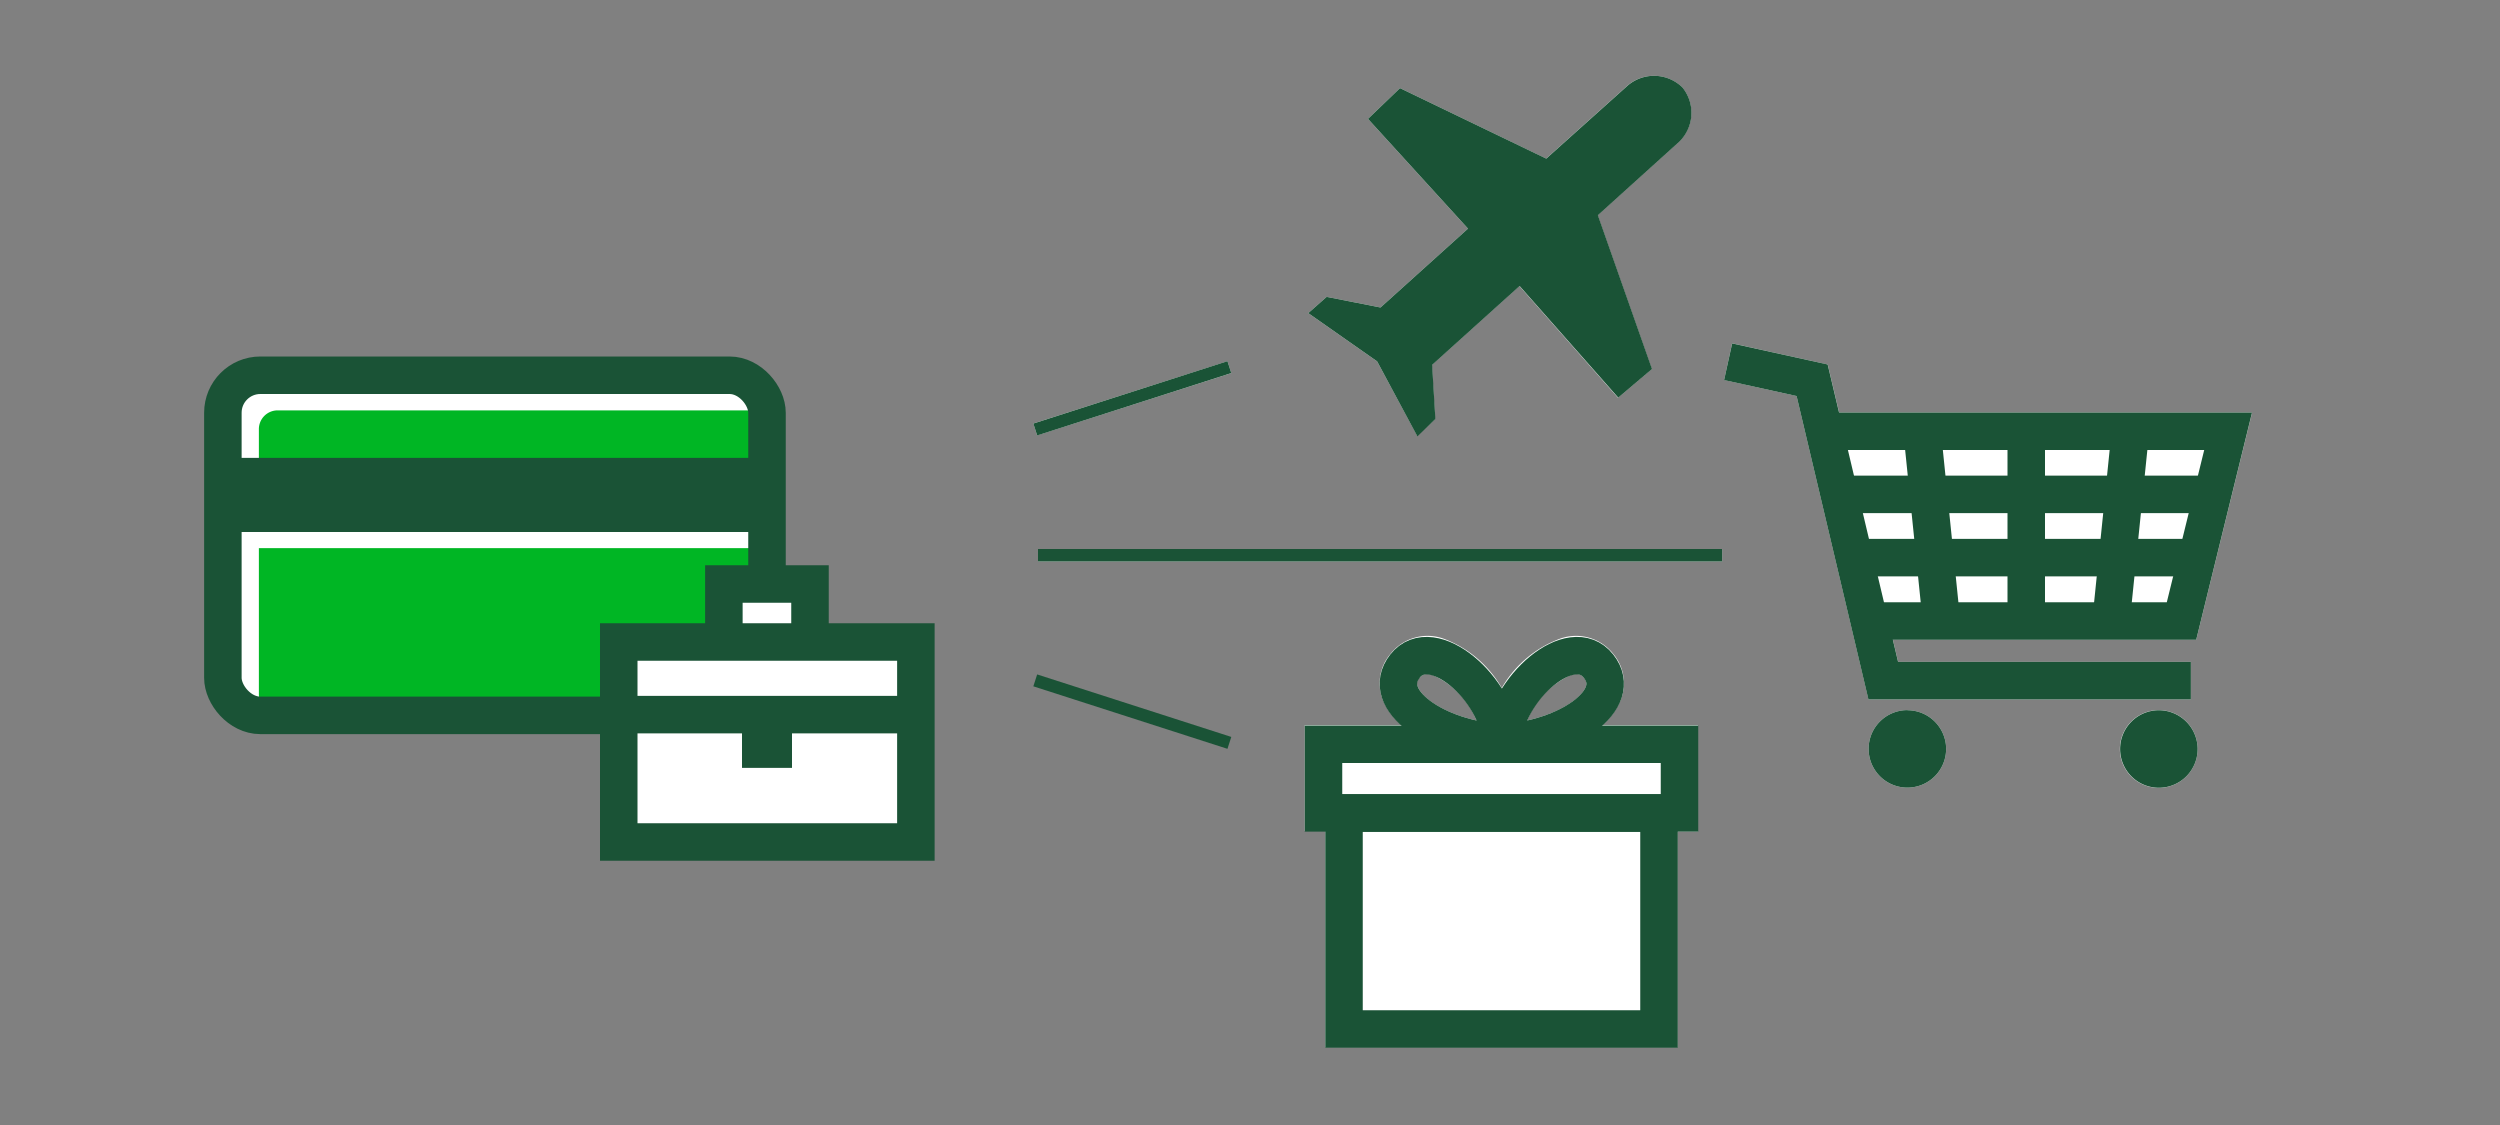
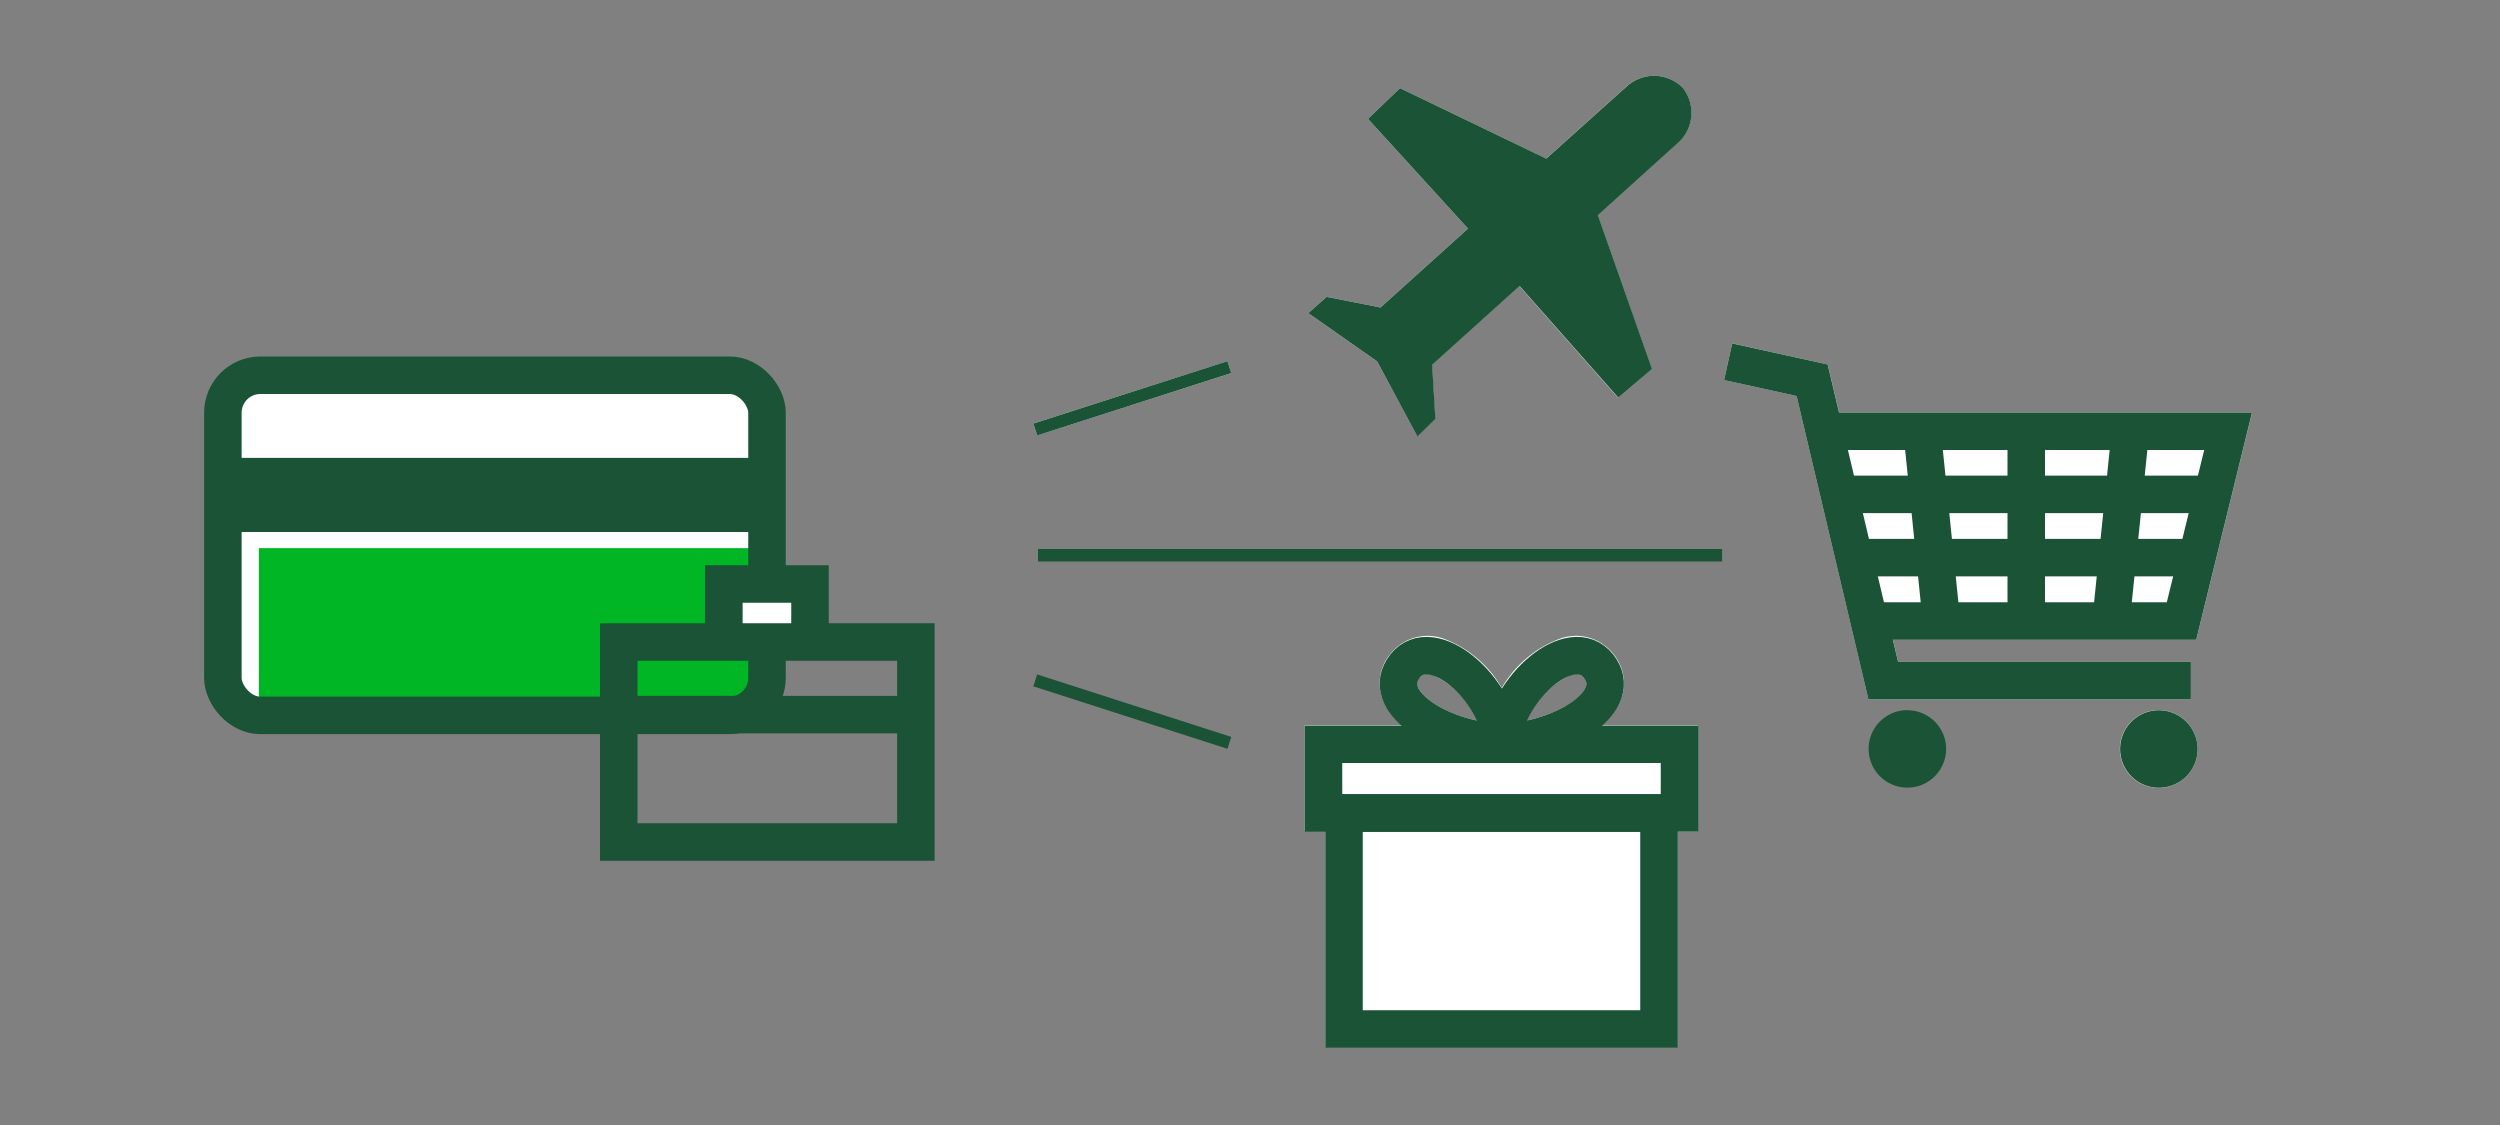
<svg xmlns="http://www.w3.org/2000/svg" viewBox="0 0 200 90">
  <rect x="0" y="0" width="200" height="90" fill="#808080" stroke="none" />
  <title>selectABusinessCreditCard_smp_200x90</title>
  <g id="FLT_ART_WORKS" data-name="FLT ART WORKS">
    <polygon points="82.67 33.88 98.2 28.9 98.5 29.85 82.97 34.83 82.67 33.88" style="fill:#fff" />
-     <rect x="83.04" y="43.92" width="54.73" height="1" style="fill:#fff" />
    <path d="M128.18,58a5.48,5.48,0,0,0,1.39-1.8,3.64,3.64,0,0,0-.5-3.88,3.8,3.8,0,0,0-4.26-1.23,9,9,0,0,0-4.67,3.94,9,9,0,0,0-4.66-3.94,3.78,3.78,0,0,0-4.25,1.23,3.6,3.6,0,0,0-.51,3.88,5.22,5.22,0,0,0,1.39,1.8h-7.73v8.48H106v17.3h28.2V66.52h1.64V58Zm-2.5-4a1.63,1.63,0,0,1,.45-.08.7.7,0,0,1,.58.3.67.67,0,0,1,.13.78c-.45,1-2.29,2.11-4.67,2.64A6.8,6.8,0,0,1,125.68,54Zm-12.1.22a.69.69,0,0,1,.58-.3,1.78,1.78,0,0,1,.45.08,6.83,6.83,0,0,1,3.51,3.64c-2.38-.53-4.22-1.65-4.67-2.64a.65.65,0,0,1,.13-.82Z" style="fill:#fff" />
    <path d="M113.37,34.85l1.44-1.33-.26-4.33,7-6.31,7.89,8.94,2.7-2.3-4.33-12.3,6.51-5.88A3.22,3.22,0,0,0,134.59,7a3.24,3.24,0,0,0-4.39-.15l-6.51,5.84L112,7.05l-2.56,2.46,8,8.78-7,6.31-4.31-.85-1.47,1.3,5.51,3.86Z" style="fill:#fff" />
-     <path d="M152.6,56.81a3.1,3.1,0,1,0,3.09,3.11h0a3.1,3.1,0,0,0-3.08-3.1Z" style="fill:#fff" />
    <path d="M172.67,56.81a3.11,3.11,0,1,0,.06,0Z" style="fill:#fff" />
    <polygon points="175.7 51.17 151.43 51.17 151.85 52.95 175.27 52.95 175.27 55.95 149.48 55.95 143.73 31.68 137.93 30.4 138.57 27.47 146.22 29.16 147.13 33 180.17 33 175.7 51.17" style="fill:#fff" />
    <line x1="98.35" y1="29.37" x2="82.82" y2="34.36" style="fill:none;stroke:#1a5336;stroke-miterlimit:10" />
    <line x1="98.35" y1="59.43" x2="82.82" y2="54.43" style="fill:none;stroke:#1a5336;stroke-miterlimit:10" />
    <line x1="83.04" y1="44.42" x2="137.77" y2="44.42" style="fill:none;stroke:#1a5336;stroke-miterlimit:10" />
    <rect x="107.52" y="65.05" width="25.2" height="17.27" style="fill:none;stroke:#1a5336;stroke-miterlimit:10;stroke-width:3px" />
    <rect x="105.88" y="59.54" width="28.48" height="5.49" style="fill:none;stroke:#1a5336;stroke-miterlimit:10;stroke-width:3px" />
    <path d="M120.17,59.43c5.14-.29,9.86-3.41,7.71-6.14S120.52,55,120.17,59.43Z" style="fill:none;stroke:#1a5336;stroke-miterlimit:10;stroke-width:3px" />
    <path d="M120.12,59.43c-5.14-.29-9.86-3.41-7.72-6.14S119.81,55,120.12,59.43Z" style="fill:none;stroke:#1a5336;stroke-miterlimit:10;stroke-width:3px" />
    <path d="M134.6,7a3.24,3.24,0,0,0-4.39-.15l-6.51,5.84L112,7.05l-2.56,2.46,8,8.78-7,6.31-4.31-.85-1.47,1.3,5.51,3.86,3.22,6,1.44-1.39-.26-4.33,7-6.31,7.89,8.93,2.7-2.29-4.33-12.3,6.51-5.88A3.23,3.23,0,0,0,134.6,7Z" style="fill:#1a5336" />
    <path d="M175.81,59.91a3.1,3.1,0,1,1-3.11-3.09h0A3.11,3.11,0,0,1,175.81,59.91Zm-23.21-3.1a3.1,3.1,0,1,0,3.09,3.11h0a3.1,3.1,0,0,0-3.08-3.1Z" style="fill:#1a5336" />
    <polyline points="138.25 28.94 144.97 30.42 150.66 54.45 175.27 54.45" style="fill:none;stroke:#1a5336;stroke-miterlimit:10;stroke-width:3px" />
    <polyline points="145.89 34.5 178.25 34.5 174.52 49.68 149.68 49.68" style="fill:none;stroke:#1a5336;stroke-miterlimit:10;stroke-width:3px" />
    <line x1="147.44" y1="39.55" x2="176.7" y2="39.55" style="fill:none;stroke:#1a5336;stroke-miterlimit:10;stroke-width:3px" />
    <line x1="147.44" y1="44.61" x2="176.7" y2="44.61" style="fill:none;stroke:#1a5336;stroke-miterlimit:10;stroke-width:3px" />
    <line x1="162.1" y1="34.44" x2="162.1" y2="49.51" style="fill:none;stroke:#1a5336;stroke-miterlimit:10;stroke-width:3px" />
    <line x1="170.44" y1="34.44" x2="168.9" y2="49.51" style="fill:none;stroke:#1a5336;stroke-miterlimit:10;stroke-width:3px" />
    <line x1="153.76" y1="34.44" x2="155.3" y2="49.51" style="fill:none;stroke:#1a5336;stroke-miterlimit:10;stroke-width:3px" />
    <rect x="17.83" y="30.02" width="43.53" height="27.21" rx="3" style="fill:#fff" />
-     <path d="M61.24,37.91V34.33a1.5,1.5,0,0,0-1.5-1.5H22.21a1.5,1.5,0,0,0-1.5,1.5v3.58Z" style="fill:#00b624" />
    <path d="M20.71,43.85V55.53a1.5,1.5,0,0,0,1.5,1.5H59.74a1.5,1.5,0,0,0,1.5-1.5V43.85Z" style="fill:#00b624" />
    <rect x="17.83" y="30.02" width="43.53" height="27.21" rx="3" style="fill:none;stroke:#1a5336;stroke-linecap:square;stroke-miterlimit:10;stroke-width:3px" />
    <rect x="17.94" y="36.63" width="43.42" height="5.93" style="fill:#1a5336" />
    <rect x="57.43" y="46.28" width="8.14" height="4.46" style="fill:#fff" />
-     <rect x="50.4" y="51.6" width="21.9" height="15.53" style="fill:#fff" />
    <polyline points="57.91 50.23 57.91 46.72 64.8 46.72 64.8 50.23" style="fill:none;stroke:#1a5336;stroke-miterlimit:10;stroke-width:3px" />
    <line x1="49.05" y1="57.17" x2="73.66" y2="57.17" style="fill:#fff;stroke:#1a5336;stroke-miterlimit:10;stroke-width:3px" />
-     <line x1="61.36" y1="57.04" x2="61.36" y2="61.43" style="fill:none;stroke:#1a5336;stroke-miterlimit:10;stroke-width:4px" />
    <path d="M71.77,52.86v13H51v-13H71.77m3-3H48v19H74.77v-19Z" style="fill:#1a5336" />
  </g>
</svg>